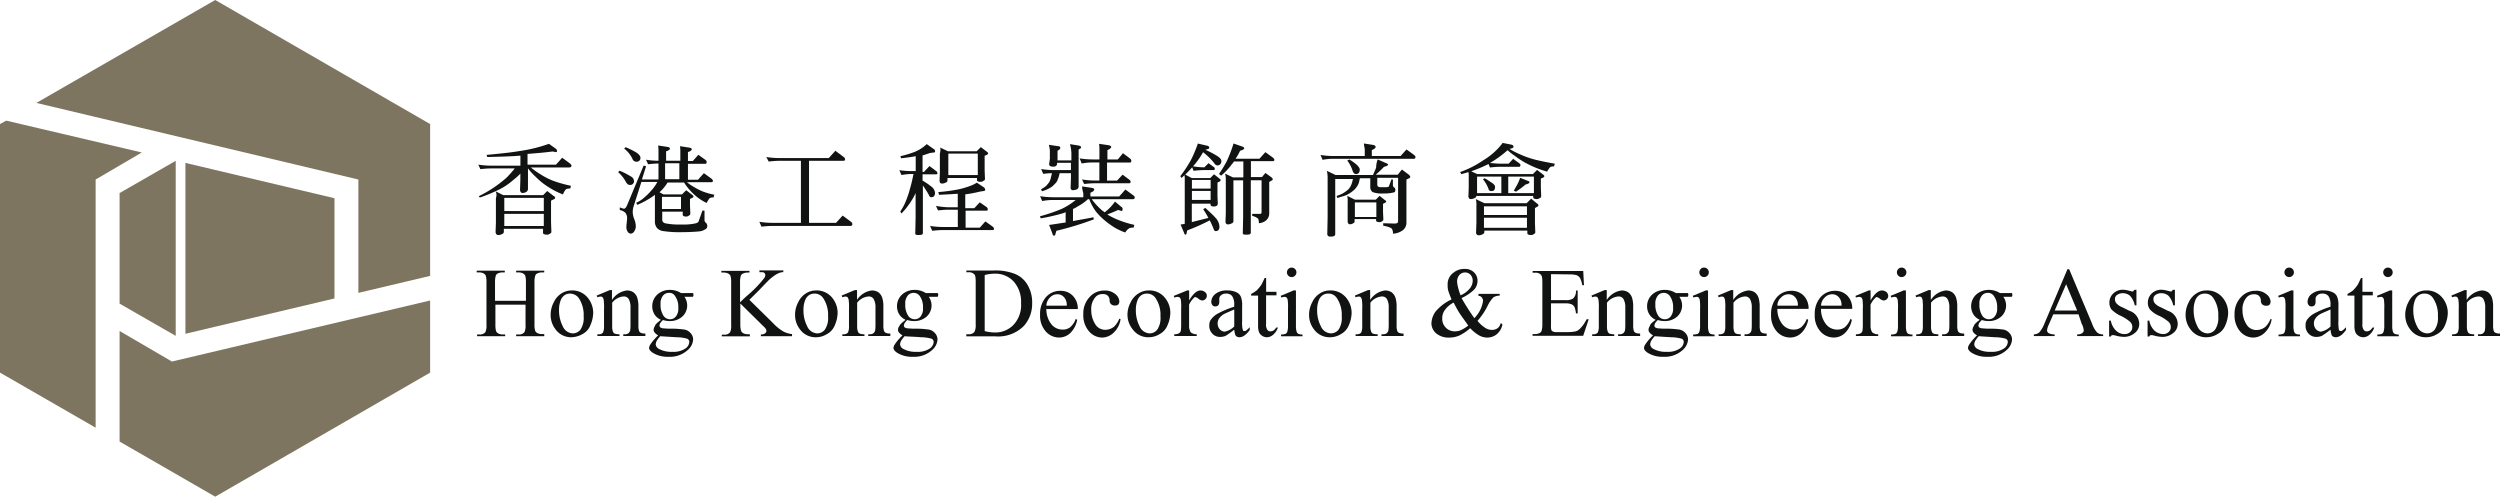
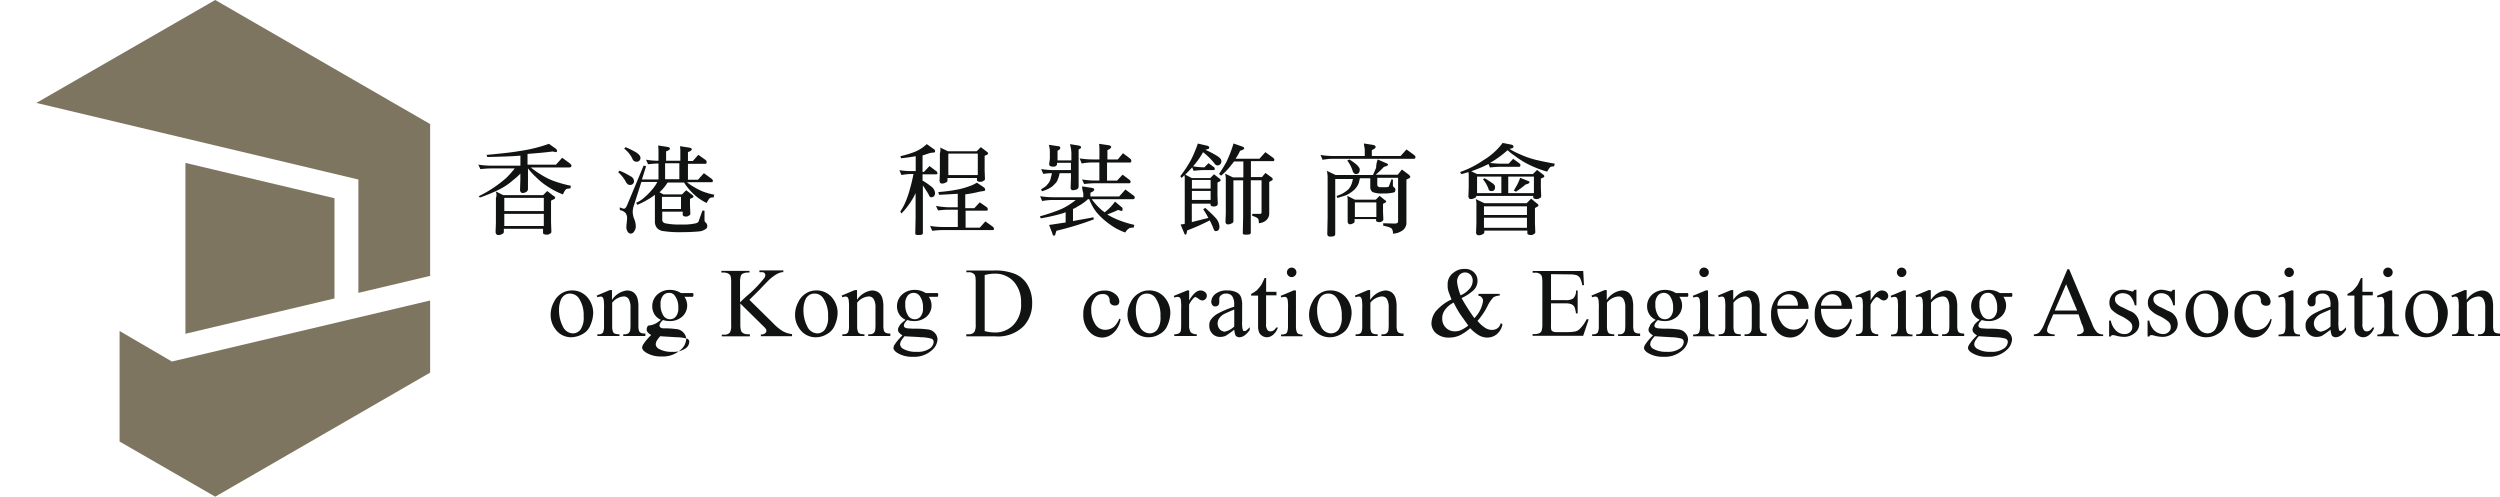
<svg xmlns="http://www.w3.org/2000/svg" id="圖層_1" data-name="圖層 1" viewBox="0 0 453.01 90">
  <defs>
    <style>.cls-1{fill:#7d7560;}.cls-2{fill:#111212;}</style>
  </defs>
  <title>logo</title>
  <polygon class="cls-1" points="6.59 18.65 64.94 32.53 64.94 53.07 77.94 49.99 77.94 22.48 39 0 6.59 18.65" />
-   <polygon class="cls-1" points="25.69 27.63 1.13 21.86 0 22.48 0 67.52 17.33 77.5 17.33 32.53 25.69 27.63" />
  <polygon class="cls-1" points="21.67 59.98 21.67 80.01 39 90 77.94 67.52 77.94 54.45 31.15 65.51 21.67 59.98" />
-   <polygon class="cls-1" points="31.84 29.14 21.67 34.98 21.67 55.02 31.84 60.86 31.84 29.14" />
  <polygon class="cls-1" points="33.6 29.52 33.6 60.48 60.61 54.08 60.61 35.92 33.6 29.52" />
-   <path class="cls-2" d="M823.51,969.51H829v-3.39a4.13,4.13,0,0,0-.13-1.19,1.07,1.07,0,0,0-.38-.38,1.74,1.74,0,0,0-.82-.19h-.44v-.31h5.09v.31h-.44a1.93,1.93,0,0,0-.82.19.66.66,0,0,0-.38.44,3.93,3.93,0,0,0-.13,1.13v7.66a4.13,4.13,0,0,0,.13,1.19,1.07,1.07,0,0,0,.38.38,1.74,1.74,0,0,0,.82.19h.44v.38h-5.09v-.31h.44a1.22,1.22,0,0,0,1.07-.44,2.85,2.85,0,0,0,.19-1.32v-3.64h-5.46v3.64a4.13,4.13,0,0,0,.13,1.19,1.07,1.07,0,0,0,.38.38,1.74,1.74,0,0,0,.82.19h.44v.31h-5.09v-.31h.44a1.22,1.22,0,0,0,1.07-.44,2.85,2.85,0,0,0,.19-1.32v-7.73a4.13,4.13,0,0,0-.13-1.19,1.07,1.07,0,0,0-.38-.38,1.74,1.74,0,0,0-.82-.19h-.44v-.31h5.09v.31h-.44a1.93,1.93,0,0,0-.82.19.66.66,0,0,0-.38.44,3.92,3.92,0,0,0-.13,1.13v3.39Z" transform="translate(-733.7 -915)" />
  <path class="cls-2" d="M837,968.2a1.77,1.77,0,0,0-.94.25,1.94,1.94,0,0,0-.75.94,4.64,4.64,0,0,0-.31,1.76,6.29,6.29,0,0,0,.69,3,2.07,2.07,0,0,0,1.82,1.26,1.76,1.76,0,0,0,1.38-.69,3.8,3.8,0,0,0,.57-2.39,5.44,5.44,0,0,0-.94-3.39A2,2,0,0,0,837,968.2Zm.25-.57a3.6,3.6,0,0,1,3,1.38,4.29,4.29,0,0,1,.94,2.7,5.85,5.85,0,0,1-.5,2.2,3.1,3.1,0,0,1-1.44,1.63,4.38,4.38,0,0,1-2,.57,3.46,3.46,0,0,1-2.89-1.44,4.22,4.22,0,0,1-.88-2.7,4.77,4.77,0,0,1,.57-2.2,3.69,3.69,0,0,1,1.44-1.63A3.43,3.43,0,0,1,837.27,967.63Z" transform="translate(-733.7 -915)" />
  <path class="cls-2" d="M844.61,969.33a3.76,3.76,0,0,1,2.7-1.7,2.17,2.17,0,0,1,1.13.31,2,2,0,0,1,.75,1.07,5.25,5.25,0,0,1,.19,1.63V974a2.93,2.93,0,0,0,.13,1,.76.76,0,0,0,.31.31,1.94,1.94,0,0,0,.82.13v.44h-4v-.31h.19a1.09,1.09,0,0,0,.75-.19,1,1,0,0,0,.31-.5,6.83,6.83,0,0,0,.06-.82v-3.27a3.1,3.1,0,0,0-.31-1.57,1,1,0,0,0-.94-.5,2.9,2.9,0,0,0-2.07,1.13v4.21a2.66,2.66,0,0,0,.13,1,.64.64,0,0,0,.31.38,2.33,2.33,0,0,0,.88.13v.31h-4v-.31h.19a.91.91,0,0,0,.82-.31,2.57,2.57,0,0,0,.19-1.19v-3a10.35,10.35,0,0,0-.06-1.76,1.5,1.5,0,0,0-.19-.44.53.53,0,0,0-.38-.13,1.84,1.84,0,0,0-.57.13l-.13-.31,2.39-1h.38v1.7Z" transform="translate(-733.7 -915)" />
-   <path class="cls-2" d="M854.91,968.07a1.34,1.34,0,0,0-1.07.5,2.24,2.24,0,0,0-.44,1.57,3.46,3.46,0,0,0,.57,2.14,1.43,1.43,0,0,0,1.13.57,1.34,1.34,0,0,0,1.07-.5,2.24,2.24,0,0,0,.44-1.57,3.39,3.39,0,0,0-.63-2.2A1.18,1.18,0,0,0,854.91,968.07Zm-1.57,7.85a5.73,5.73,0,0,0-.63.82,1.64,1.64,0,0,0-.19.69,1.08,1.08,0,0,0,.5.75,4.65,4.65,0,0,0,2.51.57,3.83,3.83,0,0,0,2.32-.57,1.52,1.52,0,0,0,.75-1.19.6.6,0,0,0-.44-.63,7.16,7.16,0,0,0-1.82-.25Q854.38,976,853.34,975.92Zm.06-3a2.53,2.53,0,0,1-1.13-1,2.75,2.75,0,0,1-.38-1.44,2.85,2.85,0,0,1,.88-2.07,3.33,3.33,0,0,1,2.32-.88,3.59,3.59,0,0,1,2,.57h2.14a.06.06,0,0,1,.06.06c.06.06.06.13.06.25a.47.47,0,0,1-.06.31l-.06.06h-1.51a2.72,2.72,0,0,1-.38,3.58,3.36,3.36,0,0,1-2.32.82,3.94,3.94,0,0,1-1.19-.19,3.17,3.17,0,0,0-.5.57,1.6,1.6,0,0,0-.13.44c0,.13.06.19.13.31a1.19,1.19,0,0,0,.57.19c.19,0,.57.06,1.26.06a15.12,15.12,0,0,1,2.32.13,1.89,1.89,0,0,1,1.32.63,1.72,1.72,0,0,1,.5,1.19,2.71,2.71,0,0,1-.94,1.88,4.8,4.8,0,0,1-3.58,1.26,5,5,0,0,1-2.83-.75c-.44-.31-.63-.57-.63-.88a1.6,1.6,0,0,1,.13-.44,8.6,8.6,0,0,1,.63-.88c.06-.06.31-.38.88-.94a1.82,1.82,0,0,1-.63-.5.71.71,0,0,1-.19-.5,1.17,1.17,0,0,1,.25-.69C852.4,973.85,852.78,973.47,853.41,973Z" transform="translate(-733.7 -915)" />
+   <path class="cls-2" d="M854.91,968.07a1.34,1.34,0,0,0-1.07.5,2.24,2.24,0,0,0-.44,1.57,3.46,3.46,0,0,0,.57,2.14,1.43,1.43,0,0,0,1.13.57,1.34,1.34,0,0,0,1.07-.5,2.24,2.24,0,0,0,.44-1.57,3.39,3.39,0,0,0-.63-2.2A1.18,1.18,0,0,0,854.91,968.07Zm-1.57,7.85a5.73,5.73,0,0,0-.63.82,1.64,1.64,0,0,0-.19.69,1.08,1.08,0,0,0,.5.75,4.65,4.65,0,0,0,2.51.57,3.83,3.83,0,0,0,2.32-.57,1.52,1.52,0,0,0,.75-1.19.6.6,0,0,0-.44-.63,7.16,7.16,0,0,0-1.82-.25Q854.38,976,853.34,975.92Zm.06-3a2.53,2.53,0,0,1-1.13-1,2.75,2.75,0,0,1-.38-1.44,2.85,2.85,0,0,1,.88-2.07,3.33,3.33,0,0,1,2.32-.88,3.59,3.59,0,0,1,2,.57h2.14a.06.06,0,0,1,.06.06c.06.06.06.13.06.25a.47.47,0,0,1-.06.31l-.06.06h-1.51a2.72,2.72,0,0,1-.38,3.58,3.36,3.36,0,0,1-2.32.82,3.94,3.94,0,0,1-1.19-.19,3.17,3.17,0,0,0-.5.57,1.6,1.6,0,0,0-.13.44c0,.13.06.19.13.31a1.19,1.19,0,0,0,.57.19a15.12,15.12,0,0,1,2.32.13,1.89,1.89,0,0,1,1.32.63,1.72,1.72,0,0,1,.5,1.19,2.71,2.71,0,0,1-.94,1.88,4.8,4.8,0,0,1-3.58,1.26,5,5,0,0,1-2.83-.75c-.44-.31-.63-.57-.63-.88a1.6,1.6,0,0,1,.13-.44,8.6,8.6,0,0,1,.63-.88c.06-.06.31-.38.88-.94a1.82,1.82,0,0,1-.63-.5.71.71,0,0,1-.19-.5,1.17,1.17,0,0,1,.25-.69C852.4,973.85,852.78,973.47,853.41,973Z" transform="translate(-733.7 -915)" />
  <path class="cls-2" d="M869.49,969.33l4.4,4.33a7.82,7.82,0,0,0,1.82,1.44,4.58,4.58,0,0,0,1.51.44v.38h-5.65v-.31a1.34,1.34,0,0,0,.75-.19c.13-.13.25-.25.25-.38a.8.8,0,0,0-.06-.38,3.65,3.65,0,0,0-.57-.63L867.85,970v3.83A4.13,4.13,0,0,0,868,975a1.07,1.07,0,0,0,.38.38,1.74,1.74,0,0,0,.82.19h.38v.38h-5.09v-.31h.44a1.22,1.22,0,0,0,1.07-.44,2.85,2.85,0,0,0,.19-1.32v-7.73a4.13,4.13,0,0,0-.13-1.19,1.07,1.07,0,0,0-.38-.38,1.74,1.74,0,0,0-.82-.19h-.44v-.31h5.09v.31h-.38a1.93,1.93,0,0,0-.82.19.66.66,0,0,0-.38.44,3.93,3.93,0,0,0-.13,1.13v3.64c.13-.13.5-.5,1.19-1.13a21.87,21.87,0,0,0,3.14-3.2,1,1,0,0,0,.25-.63.54.54,0,0,0-.19-.38c-.13-.13-.31-.13-.63-.13h-.25V964h4.33v.31a2.26,2.26,0,0,0-.69.13,4.12,4.12,0,0,0-.75.38,9.43,9.43,0,0,0-1.13.88c-.13.13-.69.69-1.76,1.82Z" transform="translate(-733.7 -915)" />
  <path class="cls-2" d="M881.29,968.2a1.77,1.77,0,0,0-.94.25,1.94,1.94,0,0,0-.75.94,4.64,4.64,0,0,0-.31,1.76,6.29,6.29,0,0,0,.69,3,2.07,2.07,0,0,0,1.82,1.26,1.76,1.76,0,0,0,1.38-.69,3.8,3.8,0,0,0,.57-2.39,5.44,5.44,0,0,0-.94-3.39A1.87,1.87,0,0,0,881.29,968.2Zm.25-.57a3.6,3.6,0,0,1,3,1.38,4.29,4.29,0,0,1,.94,2.7,5.85,5.85,0,0,1-.5,2.2,3.1,3.1,0,0,1-1.44,1.63,3.74,3.74,0,0,1-2,.57,3.46,3.46,0,0,1-2.89-1.44,4.22,4.22,0,0,1-.88-2.7,4.77,4.77,0,0,1,.57-2.2,3.69,3.69,0,0,1,1.44-1.63A3.34,3.34,0,0,1,881.54,967.63Z" transform="translate(-733.7 -915)" />
  <path class="cls-2" d="M889,969.33a3.76,3.76,0,0,1,2.7-1.7,2.17,2.17,0,0,1,1.13.31,2,2,0,0,1,.75,1.07,5.25,5.25,0,0,1,.19,1.63V974a2.93,2.93,0,0,0,.13,1,.76.76,0,0,0,.31.31,1.94,1.94,0,0,0,.82.13v.44h-4v-.31h.19a1.09,1.09,0,0,0,.75-.19,1,1,0,0,0,.31-.5,6.83,6.83,0,0,0,.06-.82v-3.27a3.1,3.1,0,0,0-.31-1.57,1,1,0,0,0-.94-.5,2.9,2.9,0,0,0-2.07,1.13v4.21a2.66,2.66,0,0,0,.13,1,.64.64,0,0,0,.31.38,2.33,2.33,0,0,0,.88.13v.31h-4v-.31h.19a1,1,0,0,0,.82-.31,2.57,2.57,0,0,0,.19-1.19v-3a10.35,10.35,0,0,0-.06-1.76,1.5,1.5,0,0,0-.19-.44.53.53,0,0,0-.38-.13,1.84,1.84,0,0,0-.57.13l-.13-.31,2.39-1H889Z" transform="translate(-733.7 -915)" />
  <path class="cls-2" d="M899.25,968.07a1.34,1.34,0,0,0-1.07.5,2.24,2.24,0,0,0-.44,1.57,3.46,3.46,0,0,0,.57,2.14,1.43,1.43,0,0,0,1.13.57,1.34,1.34,0,0,0,1.07-.5,2.24,2.24,0,0,0,.44-1.57,3.39,3.39,0,0,0-.63-2.2A1.34,1.34,0,0,0,899.25,968.07Zm-1.63,7.85a5.73,5.73,0,0,0-.63.82,1.64,1.64,0,0,0-.19.69,1.08,1.08,0,0,0,.5.75,4.65,4.65,0,0,0,2.51.57,3.83,3.83,0,0,0,2.32-.57,1.52,1.52,0,0,0,.75-1.19.6.6,0,0,0-.44-.63,7.16,7.16,0,0,0-1.82-.25C899.38,976,898.31,976,897.62,975.92Zm.13-3a2.53,2.53,0,0,1-1.13-1,2.75,2.75,0,0,1-.38-1.44,2.85,2.85,0,0,1,.88-2.07,3.33,3.33,0,0,1,2.32-.88,3.59,3.59,0,0,1,2,.57h2.14a.06.06,0,0,1,.06.06c.06.06.06.13.06.25a.47.47,0,0,1-.06.31l-.06.06H902a2.72,2.72,0,0,1-.38,3.58,3.36,3.36,0,0,1-2.32.82,3.94,3.94,0,0,1-1.19-.19,3.17,3.17,0,0,0-.5.57,1.6,1.6,0,0,0-.13.44c0,.13.06.19.13.31a1.19,1.19,0,0,0,.57.19c.19,0,.57.06,1.26.06a15.12,15.12,0,0,1,2.32.13,1.89,1.89,0,0,1,1.32.63,1.72,1.72,0,0,1,.5,1.19,2.71,2.71,0,0,1-.94,1.88,4.8,4.8,0,0,1-3.58,1.26,5,5,0,0,1-2.83-.75c-.44-.31-.63-.57-.63-.88a1.6,1.6,0,0,1,.13-.44,8.6,8.6,0,0,1,.63-.88c.06-.06.31-.38.88-.94a1.82,1.82,0,0,1-.63-.5.71.71,0,0,1-.19-.5,1.17,1.17,0,0,1,.25-.69C896.74,973.85,897.12,973.47,897.75,973Z" transform="translate(-733.7 -915)" />
  <path class="cls-2" d="M912.13,975a7.79,7.79,0,0,0,1.88.25,4.55,4.55,0,0,0,3.39-1.44,5.25,5.25,0,0,0,1.32-3.89,5.52,5.52,0,0,0-1.32-3.89,4.5,4.5,0,0,0-3.45-1.44,7,7,0,0,0-1.82.25Zm-3.33.88v-.31h.44a1.18,1.18,0,0,0,1.07-.5,2.85,2.85,0,0,0,.19-1.32v-7.66c0-.75-.06-1.19-.25-1.38a1.33,1.33,0,0,0-1-.38h-.44v-.31h4.84a9.58,9.58,0,0,1,4,.63,4.66,4.66,0,0,1,2.26,2,6.16,6.16,0,0,1,.82,3.27,6,6,0,0,1-1.51,4.15,6.55,6.55,0,0,1-5.15,1.88H908.8Z" transform="translate(-733.7 -915)" />
-   <path class="cls-2" d="M923.31,970.39H927a2.15,2.15,0,0,0-.19-1.07,1.84,1.84,0,0,0-.63-.75,1.57,1.57,0,0,0-.88-.25,1.81,1.81,0,0,0-1.32.57A2.14,2.14,0,0,0,923.31,970.39Zm0,.5a4.34,4.34,0,0,0,.88,2.83,2.55,2.55,0,0,0,2.07,1,2.14,2.14,0,0,0,1.38-.44,3.68,3.68,0,0,0,1-1.51l.25.19a4.5,4.5,0,0,1-1.07,2.2,2.91,2.91,0,0,1-2.2,1,3.22,3.22,0,0,1-2.45-1.13,4.27,4.27,0,0,1-1-3,4.58,4.58,0,0,1,1.07-3.2,3.42,3.42,0,0,1,2.64-1.13,3,3,0,0,1,2.2.88A3.28,3.28,0,0,1,929,971h-5.65Z" transform="translate(-733.7 -915)" />
  <path class="cls-2" d="M936.75,972.84a4.17,4.17,0,0,1-1.26,2.45,3.07,3.07,0,0,1-2.07.88A3.19,3.19,0,0,1,931,975a4.44,4.44,0,0,1-1-3.08,4.33,4.33,0,0,1,1.13-3.08,3.49,3.49,0,0,1,2.7-1.19,2.8,2.8,0,0,1,1.95.63,1.82,1.82,0,0,1,.75,1.32.88.88,0,0,1-.19.57.83.83,0,0,1-.63.19.94.94,0,0,1-.75-.31,1,1,0,0,1-.19-.69,1.25,1.25,0,0,0-.38-.82,1.23,1.23,0,0,0-.88-.25,1.62,1.62,0,0,0-1.38.63,3.25,3.25,0,0,0-.69,2.26,4.7,4.7,0,0,0,.69,2.51,2.08,2.08,0,0,0,1.88,1.07,2.54,2.54,0,0,0,1.57-.57,4.07,4.07,0,0,0,.94-1.44Z" transform="translate(-733.7 -915)" />
  <path class="cls-2" d="M941.52,968.2a1.77,1.77,0,0,0-.94.25,1.94,1.94,0,0,0-.75.94,4.64,4.64,0,0,0-.31,1.76,6.29,6.29,0,0,0,.69,3,2.07,2.07,0,0,0,1.82,1.26,1.76,1.76,0,0,0,1.38-.69,3.8,3.8,0,0,0,.57-2.39,5.44,5.44,0,0,0-.94-3.39A1.87,1.87,0,0,0,941.52,968.2Zm.31-.57a3.6,3.6,0,0,1,3,1.38,4.29,4.29,0,0,1,.94,2.7,5.85,5.85,0,0,1-.5,2.2,3.1,3.1,0,0,1-1.44,1.63,3.74,3.74,0,0,1-2,.57,3.46,3.46,0,0,1-2.89-1.44A4.22,4.22,0,0,1,938,972a4.77,4.77,0,0,1,.57-2.2,3.69,3.69,0,0,1,1.44-1.63A3.43,3.43,0,0,1,941.84,967.63Z" transform="translate(-733.7 -915)" />
  <path class="cls-2" d="M949.18,967.63v1.82c.69-1.19,1.38-1.82,2.07-1.82a1.32,1.32,0,0,1,.82.31.8.8,0,0,1,.31.69.86.86,0,0,1-.82.82,1.32,1.32,0,0,1-.69-.31,1.29,1.29,0,0,0-.57-.31c-.13,0-.19.06-.31.19a3.89,3.89,0,0,0-.82,1.19V974a2.2,2.2,0,0,0,.19,1,.57.57,0,0,0,.38.38,1.43,1.43,0,0,0,.82.19v.31h-4.08v-.31a1.66,1.66,0,0,0,.88-.19.8.8,0,0,0,.31-.44,8.66,8.66,0,0,0,.06-.88V971a9.44,9.44,0,0,0-.06-1.7,1,1,0,0,0-.19-.38.89.89,0,0,0-.38-.13,2.77,2.77,0,0,0-.63.13l-.06-.31,2.45-1Z" transform="translate(-733.7 -915)" />
  <path class="cls-2" d="M957.35,974.16v-3.08q-1.32.57-1.7.75a2.72,2.72,0,0,0-1,.82,1.54,1.54,0,0,0-.31.94,1.58,1.58,0,0,0,.38,1.07,1.32,1.32,0,0,0,.88.44A3.45,3.45,0,0,0,957.35,974.16Zm0,.57a14.76,14.76,0,0,1-1.57,1.13,2.61,2.61,0,0,1-1,.19,1.85,1.85,0,0,1-1.38-.57,2,2,0,0,1-.57-1.51,1.71,1.71,0,0,1,.25-1,3.77,3.77,0,0,1,1.26-1.13,16.25,16.25,0,0,1,3-1.26v-.31a2.59,2.59,0,0,0-.38-1.63,1.34,1.34,0,0,0-1.13-.44,1.24,1.24,0,0,0-.88.31.8.8,0,0,0-.31.69v.5a.94.94,0,0,1-.19.63.77.77,0,0,1-.57.19.57.57,0,0,1-.5-.25.94.94,0,0,1-.19-.63,1.83,1.83,0,0,1,.75-1.38,3.21,3.21,0,0,1,2.14-.63,3.65,3.65,0,0,1,1.76.38,1.51,1.51,0,0,1,.75.88,4.09,4.09,0,0,1,.19,1.57v2.7a6.21,6.21,0,0,0,.06,1.38c.06.13.06.31.13.38s.13.06.25.06a.38.38,0,0,0,.25-.06,4.61,4.61,0,0,0,.69-.63v.5q-.94,1.32-1.88,1.32a.9.9,0,0,1-.69-.31A3.63,3.63,0,0,1,957.35,974.73Z" transform="translate(-733.7 -915)" />
  <path class="cls-2" d="M963.13,965.24v2.64H965v.63h-1.88v5.21a1.57,1.57,0,0,0,.25,1.07.61.61,0,0,0,.57.25,1,1,0,0,0,.57-.19,1.69,1.69,0,0,0,.44-.5h.31a2.88,2.88,0,0,1-.88,1.32,1.72,1.72,0,0,1-1.13.44,1.52,1.52,0,0,1-.82-.25,1.38,1.38,0,0,1-.57-.63,3.09,3.09,0,0,1-.19-1.26v-5.4h-1.26v-.31a6.36,6.36,0,0,0,1-.63,7.23,7.23,0,0,0,.88-1.07c.13-.25.31-.63.57-1.19h.25Z" transform="translate(-733.7 -915)" />
  <path class="cls-2" d="M967.78,963.49a.86.86,0,1,1-.63.25A.81.81,0,0,1,967.78,963.49Zm.75,4.15v6.47a3.23,3.23,0,0,0,.13,1,.64.64,0,0,0,.31.38,1.8,1.8,0,0,0,.75.13v.31h-3.89v-.31a2.46,2.46,0,0,0,.82-.13.64.64,0,0,0,.31-.38,3.23,3.23,0,0,0,.13-1V971a10.32,10.32,0,0,0-.06-1.7,1,1,0,0,0-.19-.38.53.53,0,0,0-.38-.13,1.84,1.84,0,0,0-.57.13l-.13-.31,2.39-1Z" transform="translate(-733.7 -915)" />
  <path class="cls-2" d="M974.37,968.2a1.77,1.77,0,0,0-.94.25,1.94,1.94,0,0,0-.75.94,4.64,4.64,0,0,0-.31,1.76,6.29,6.29,0,0,0,.69,3,2.07,2.07,0,0,0,1.82,1.26,1.76,1.76,0,0,0,1.38-.69,3.8,3.8,0,0,0,.57-2.39,5.44,5.44,0,0,0-.94-3.39A1.78,1.78,0,0,0,974.37,968.2Zm.31-.57a3.6,3.6,0,0,1,3,1.38,4.29,4.29,0,0,1,.94,2.7,5.85,5.85,0,0,1-.5,2.2,3.1,3.1,0,0,1-1.44,1.63,3.74,3.74,0,0,1-2,.57,3.46,3.46,0,0,1-2.89-1.44,4.22,4.22,0,0,1-.88-2.7,4.77,4.77,0,0,1,.57-2.2,3.69,3.69,0,0,1,1.44-1.63A3.2,3.2,0,0,1,974.68,967.63Z" transform="translate(-733.7 -915)" />
  <path class="cls-2" d="M982,969.33a3.76,3.76,0,0,1,2.7-1.7,2.17,2.17,0,0,1,1.13.31,2,2,0,0,1,.75,1.07,5.25,5.25,0,0,1,.19,1.63V974a2.93,2.93,0,0,0,.13,1,.76.76,0,0,0,.31.31,1.94,1.94,0,0,0,.82.13v.44h-4v-.31h.19a1.09,1.09,0,0,0,.75-.19,1,1,0,0,0,.31-.5,6.83,6.83,0,0,0,.06-.82v-3.27a3.1,3.1,0,0,0-.31-1.57,1,1,0,0,0-.94-.5,2.9,2.9,0,0,0-2.07,1.13v4.21a2.66,2.66,0,0,0,.13,1,.64.64,0,0,0,.31.38,2.33,2.33,0,0,0,.88.13v.31h-4v-.31h.19a1,1,0,0,0,.82-.31,2.57,2.57,0,0,0,.19-1.19v-3a10.35,10.35,0,0,0-.06-1.76,1.5,1.5,0,0,0-.19-.44.53.53,0,0,0-.38-.13,1.84,1.84,0,0,0-.57.13l-.13-.31,2.39-1h.38v1.7Z" transform="translate(-733.7 -915)" />
  <path class="cls-2" d="M998.36,968.51a4.24,4.24,0,0,0,1.63-1.19,2.21,2.21,0,0,0,.57-1.44,1.58,1.58,0,0,0-.38-1.07,1.34,1.34,0,0,0-.94-.44,1.38,1.38,0,0,0-1.13.5,1.84,1.84,0,0,0-.38,1.07,4.85,4.85,0,0,0,.13.94A10.84,10.84,0,0,0,998.36,968.51Zm1.38,5.46c-.75-1.07-1.32-1.82-1.63-2.32s-.63-1.07-1-1.82a4.18,4.18,0,0,0-1.57,1.32,2.47,2.47,0,0,0-.5,1.57,2.22,2.22,0,0,0,.63,1.63,2.18,2.18,0,0,0,1.63.69,2.94,2.94,0,0,0,1.07-.19A6.7,6.7,0,0,0,999.74,974Zm2-5.72h3.71v.31a2.43,2.43,0,0,0-1.13.31,6.14,6.14,0,0,0-1.13,1.7,12.43,12.43,0,0,1-1.76,2.57,5.91,5.91,0,0,0,1.38,1.26,2.26,2.26,0,0,0,1.26.38,1.74,1.74,0,0,0,1-.31,1.6,1.6,0,0,0,.57-.94l.31.25a3.09,3.09,0,0,1-1.07,1.82,2.76,2.76,0,0,1-1.7.57,3.1,3.1,0,0,1-1.44-.38,6.79,6.79,0,0,1-1.63-1.32,8.84,8.84,0,0,1-1.95,1.32,4.58,4.58,0,0,1-1.88.38,3.45,3.45,0,0,1-2.32-.75,2.42,2.42,0,0,1-.88-1.82,3.84,3.84,0,0,1,.75-2.14,8.32,8.32,0,0,1,2.89-2.2q-.38-.94-.57-1.51a3.48,3.48,0,0,1-.13-1.13,2.54,2.54,0,0,1,1.13-2.26,3,3,0,0,1,1.95-.63,2.27,2.27,0,0,1,1.7.63,2,2,0,0,1,.63,1.51,2.33,2.33,0,0,1-.63,1.63,8.17,8.17,0,0,1-2.26,1.51,40.34,40.34,0,0,0,2.32,3.64,5.67,5.67,0,0,0,1.57-3.08.94.94,0,0,0-.25-.69.61.61,0,0,0-.57-.25v-.38Z" transform="translate(-733.7 -915)" />
  <path class="cls-2" d="M1014.75,964.68v4.71h2.64a2.34,2.34,0,0,0,1.38-.31,1.81,1.81,0,0,0,.5-1.44h.31v4.15h-.31a5.18,5.18,0,0,0-.25-1.13,1.28,1.28,0,0,0-.5-.5,2.62,2.62,0,0,0-1.13-.19h-2.64v3.89a3.11,3.11,0,0,0,.06.94.49.49,0,0,0,.25.25,1.46,1.46,0,0,0,.69.13h2a7.09,7.09,0,0,0,1.44-.13,1.75,1.75,0,0,0,.88-.57,6.08,6.08,0,0,0,1.13-1.63h.38l-1,3h-9.17v-.31h.44a1.93,1.93,0,0,0,.82-.19.66.66,0,0,0,.38-.44,3.93,3.93,0,0,0,.13-1.13v-7.6c0-.75-.06-1.19-.25-1.38a1.29,1.29,0,0,0-1.07-.38h-.44v-.31h9.17l.13,2.57h-.31a4.3,4.3,0,0,0-.38-1.26,1.26,1.26,0,0,0-.69-.57,5.07,5.07,0,0,0-1.26-.13Z" transform="translate(-733.7 -915)" />
  <path class="cls-2" d="M1024.87,969.33a3.76,3.76,0,0,1,2.7-1.7,2.17,2.17,0,0,1,1.13.31,2,2,0,0,1,.75,1.07,5.25,5.25,0,0,1,.19,1.63V974a2.93,2.93,0,0,0,.13,1,.76.76,0,0,0,.31.31,1.94,1.94,0,0,0,.82.13v.44h-4v-.31h.19a1.09,1.09,0,0,0,.75-.19,1,1,0,0,0,.31-.5,6.83,6.83,0,0,0,.06-.82v-3.27a3.1,3.1,0,0,0-.31-1.57,1,1,0,0,0-.94-.5,2.9,2.9,0,0,0-2.07,1.13v4.21a2.66,2.66,0,0,0,.13,1,.64.64,0,0,0,.31.38,2.33,2.33,0,0,0,.88.13v.31h-4v-.31h.19a1,1,0,0,0,.82-.31,2.57,2.57,0,0,0,.19-1.19v-3a10.35,10.35,0,0,0-.06-1.76,1.5,1.5,0,0,0-.19-.44.53.53,0,0,0-.38-.13,1.84,1.84,0,0,0-.57.13l-.13-.31,2.39-1h.38v1.7Z" transform="translate(-733.7 -915)" />
  <path class="cls-2" d="M1035.17,968.07a1.34,1.34,0,0,0-1.07.5,2.24,2.24,0,0,0-.44,1.57,3.46,3.46,0,0,0,.57,2.14,1.43,1.43,0,0,0,1.13.57,1.34,1.34,0,0,0,1.07-.5,2.24,2.24,0,0,0,.44-1.57,3.39,3.39,0,0,0-.63-2.2A1.34,1.34,0,0,0,1035.17,968.07Zm-1.63,7.85a5.74,5.74,0,0,0-.63.82,1.64,1.64,0,0,0-.19.69,1.08,1.08,0,0,0,.5.75,4.65,4.65,0,0,0,2.51.57,3.83,3.83,0,0,0,2.32-.57,1.52,1.52,0,0,0,.75-1.19.6.6,0,0,0-.44-.63,7.16,7.16,0,0,0-1.82-.25Q1034.57,976,1033.53,975.92Zm.13-3a2.53,2.53,0,0,1-1.13-1,2.75,2.75,0,0,1-.38-1.44,2.85,2.85,0,0,1,.88-2.07,3.33,3.33,0,0,1,2.32-.88,3.59,3.59,0,0,1,2,.57h2.14a.06.06,0,0,1,.06.06c.06.06.06.13.06.25a.47.47,0,0,1-.06.31l-.06.06H1038a2.72,2.72,0,0,1-.38,3.58,3.36,3.36,0,0,1-2.32.82,3.94,3.94,0,0,1-1.19-.19,3.17,3.17,0,0,0-.5.57,1.6,1.6,0,0,0-.13.44c0,.13.06.19.13.31a1.19,1.19,0,0,0,.57.19c.19,0,.57.06,1.26.06a15.12,15.12,0,0,1,2.32.13,1.89,1.89,0,0,1,1.32.63,1.72,1.72,0,0,1,.5,1.19,2.71,2.71,0,0,1-.94,1.88,4.8,4.8,0,0,1-3.58,1.26,5,5,0,0,1-2.83-.75c-.44-.31-.63-.57-.63-.88a1.6,1.6,0,0,1,.13-.44,8.6,8.6,0,0,1,.63-.88c.06-.06.31-.38.88-.94a1.82,1.82,0,0,1-.63-.5.71.71,0,0,1-.19-.5,1.17,1.17,0,0,1,.25-.69C1032.65,973.85,1033,973.47,1033.66,973Z" transform="translate(-733.7 -915)" />
  <path class="cls-2" d="M1042.51,963.49a.86.86,0,1,1-.63.25A.73.73,0,0,1,1042.51,963.49Zm.69,4.15v6.47a3.23,3.23,0,0,0,.13,1,.64.64,0,0,0,.31.38,1.8,1.8,0,0,0,.75.13v.31h-3.89v-.31a2.46,2.46,0,0,0,.82-.13.64.64,0,0,0,.31-.38,3.23,3.23,0,0,0,.13-1V971a10.32,10.32,0,0,0-.06-1.7,1,1,0,0,0-.19-.38.53.53,0,0,0-.38-.13,1.84,1.84,0,0,0-.57.13l-.13-.31,2.39-1Z" transform="translate(-733.7 -915)" />
  <path class="cls-2" d="M1047.79,969.33a3.76,3.76,0,0,1,2.7-1.7,2.17,2.17,0,0,1,1.13.31,2,2,0,0,1,.75,1.07,5.25,5.25,0,0,1,.19,1.63V974a2.93,2.93,0,0,0,.13,1,.76.76,0,0,0,.31.31,1.94,1.94,0,0,0,.82.13v.44h-4v-.31h.19a1.09,1.09,0,0,0,.75-.19,1,1,0,0,0,.31-.5,6.83,6.83,0,0,0,.06-.82v-3.27a3.1,3.1,0,0,0-.31-1.57,1,1,0,0,0-.94-.5,2.9,2.9,0,0,0-2.07,1.13v4.21a2.66,2.66,0,0,0,.13,1,.64.64,0,0,0,.31.38,2.33,2.33,0,0,0,.88.13v.31h-4v-.31h.19a1,1,0,0,0,.82-.31,2.57,2.57,0,0,0,.19-1.19v-3a10.35,10.35,0,0,0-.06-1.76,1.5,1.5,0,0,0-.19-.44.53.53,0,0,0-.38-.13,1.84,1.84,0,0,0-.57.13l-.13-.31,2.39-1h.38v1.7Z" transform="translate(-733.7 -915)" />
  <path class="cls-2" d="M1055.77,970.39h3.71a2.15,2.15,0,0,0-.19-1.07,1.84,1.84,0,0,0-.63-.75,1.57,1.57,0,0,0-.88-.25,1.81,1.81,0,0,0-1.32.57A1.92,1.92,0,0,0,1055.77,970.39Zm0,.5a4.34,4.34,0,0,0,.88,2.83,2.55,2.55,0,0,0,2.07,1,2.14,2.14,0,0,0,1.38-.44,3.68,3.68,0,0,0,1-1.51l.25.19a4.5,4.5,0,0,1-1.07,2.2,2.91,2.91,0,0,1-2.2,1,3.22,3.22,0,0,1-2.45-1.13,4.27,4.27,0,0,1-1-3,4.58,4.58,0,0,1,1.07-3.2,3.42,3.42,0,0,1,2.64-1.13,3,3,0,0,1,2.2.88,3.28,3.28,0,0,1,.88,2.39h-5.65Z" transform="translate(-733.7 -915)" />
  <path class="cls-2" d="M1063.68,970.39h3.71a2.15,2.15,0,0,0-.19-1.07,1.84,1.84,0,0,0-.63-.75,1.57,1.57,0,0,0-.88-.25,1.81,1.81,0,0,0-1.32.57A2.14,2.14,0,0,0,1063.68,970.39Zm0,.5a4.34,4.34,0,0,0,.88,2.83,2.55,2.55,0,0,0,2.07,1,2.14,2.14,0,0,0,1.38-.44,3.68,3.68,0,0,0,1-1.51l.25.19a4.5,4.5,0,0,1-1.07,2.2,2.91,2.91,0,0,1-2.2,1,3.22,3.22,0,0,1-2.45-1.13,4.27,4.27,0,0,1-1-3,4.58,4.58,0,0,1,1.07-3.2,3.42,3.42,0,0,1,2.64-1.13,3,3,0,0,1,2.2.88,3.28,3.28,0,0,1,.88,2.39h-5.65Z" transform="translate(-733.7 -915)" />
  <path class="cls-2" d="M1072.66,967.63v1.82c.69-1.19,1.38-1.82,2.07-1.82a1.32,1.32,0,0,1,.82.31,1,1,0,0,1,.31.69.86.86,0,0,1-.82.82,1.32,1.32,0,0,1-.69-.31,1.29,1.29,0,0,0-.57-.31c-.13,0-.19.06-.31.19a3.89,3.89,0,0,0-.82,1.19V974a2.2,2.2,0,0,0,.19,1,.57.57,0,0,0,.38.38,1.43,1.43,0,0,0,.82.19v.31H1070v-.31a1.66,1.66,0,0,0,.88-.19.8.8,0,0,0,.31-.44,8.66,8.66,0,0,0,.06-.88V971a9.44,9.44,0,0,0-.06-1.7,1,1,0,0,0-.19-.38.89.89,0,0,0-.38-.13,2.77,2.77,0,0,0-.63.13l-.06-.31,2.45-1Z" transform="translate(-733.7 -915)" />
  <path class="cls-2" d="M1078.31,963.49a.86.86,0,1,1-.63.25A.81.81,0,0,1,1078.31,963.49Zm.75,4.15v6.47a3.23,3.23,0,0,0,.13,1,.64.64,0,0,0,.31.38,1.8,1.8,0,0,0,.75.13v.31h-3.89v-.31a2.45,2.45,0,0,0,.82-.13.64.64,0,0,0,.31-.38,3.23,3.23,0,0,0,.13-1V971a10.32,10.32,0,0,0-.06-1.7,1,1,0,0,0-.19-.38.53.53,0,0,0-.38-.13,1.84,1.84,0,0,0-.57.13l-.13-.31,2.39-1Z" transform="translate(-733.7 -915)" />
  <path class="cls-2" d="M1083.59,969.33a3.76,3.76,0,0,1,2.7-1.7,2.17,2.17,0,0,1,1.13.31,2,2,0,0,1,.75,1.07,5.25,5.25,0,0,1,.19,1.63V974a2.93,2.93,0,0,0,.13,1,.76.76,0,0,0,.31.31,1.94,1.94,0,0,0,.82.13v.44h-4v-.31h.19a1.09,1.09,0,0,0,.75-.19,1,1,0,0,0,.31-.5,6.83,6.83,0,0,0,.06-.82v-3.27a3.1,3.1,0,0,0-.31-1.57,1,1,0,0,0-.94-.5,2.9,2.9,0,0,0-2.07,1.13v4.21a2.66,2.66,0,0,0,.13,1,.64.64,0,0,0,.31.38,2.33,2.33,0,0,0,.88.13v.31h-4v-.31h.19a1,1,0,0,0,.82-.31,2.57,2.57,0,0,0,.19-1.19v-3a10.35,10.35,0,0,0-.06-1.76,1.5,1.5,0,0,0-.19-.44.53.53,0,0,0-.38-.13,1.84,1.84,0,0,0-.57.13l-.13-.31,2.39-1h.38v1.7Z" transform="translate(-733.7 -915)" />
  <path class="cls-2" d="M1093.89,968.07a1.34,1.34,0,0,0-1.07.5,2.24,2.24,0,0,0-.44,1.57,3.46,3.46,0,0,0,.57,2.14,1.43,1.43,0,0,0,1.13.57,1.34,1.34,0,0,0,1.07-.5,2.24,2.24,0,0,0,.44-1.57,3.39,3.39,0,0,0-.63-2.2A1.26,1.26,0,0,0,1093.89,968.07Zm-1.63,7.85a5.73,5.73,0,0,0-.63.82,1.64,1.64,0,0,0-.19.69,1.08,1.08,0,0,0,.5.75,4.65,4.65,0,0,0,2.51.57,3.83,3.83,0,0,0,2.32-.57,1.52,1.52,0,0,0,.75-1.19.6.6,0,0,0-.44-.63,7.16,7.16,0,0,0-1.82-.25Q1093.39,976,1092.26,975.92Zm.13-3a2.53,2.53,0,0,1-1.13-1,2.75,2.75,0,0,1-.38-1.44,2.85,2.85,0,0,1,.88-2.07,3.33,3.33,0,0,1,2.32-.88,3.59,3.59,0,0,1,2,.57h2.14a.06.06,0,0,1,.06.06c.06.06.06.13.06.25a.47.47,0,0,1-.06.31l-.06.06h-1.51a2.72,2.72,0,0,1-.38,3.58,3.36,3.36,0,0,1-2.32.82,3.94,3.94,0,0,1-1.19-.19,3.17,3.17,0,0,0-.5.57,1.6,1.6,0,0,0-.13.44c0,.13.06.19.13.31a1.19,1.19,0,0,0,.57.19c.19,0,.57.06,1.26.06a15.12,15.12,0,0,1,2.32.13,1.89,1.89,0,0,1,1.32.63,1.72,1.72,0,0,1,.5,1.19,2.71,2.71,0,0,1-.94,1.88,4.8,4.8,0,0,1-3.58,1.26,5,5,0,0,1-2.83-.75c-.44-.31-.63-.57-.63-.88a1.6,1.6,0,0,1,.13-.44,8.6,8.6,0,0,1,.63-.88c.06-.06.31-.38.88-.94a1.82,1.82,0,0,1-.63-.5.71.71,0,0,1-.19-.5,1.17,1.17,0,0,1,.25-.69C1091.38,973.85,1091.75,973.47,1092.38,973Z" transform="translate(-733.7 -915)" />
  <path class="cls-2" d="M1110.09,971.27l-2-4.77-2.07,4.77Zm.25.69h-4.58l-.82,1.88a3.38,3.38,0,0,0-.31,1,.65.65,0,0,0,.25.5,2.12,2.12,0,0,0,1.13.25v.31h-3.77v-.31a1.76,1.76,0,0,0,.94-.31,5.36,5.36,0,0,0,1-1.7l4.15-9.8h.31l4.15,9.86a4.69,4.69,0,0,0,.88,1.57,1.54,1.54,0,0,0,1.13.38v.31h-4.71v-.31a1.4,1.4,0,0,0,.94-.25.57.57,0,0,0,.25-.5,3.1,3.1,0,0,0-.38-1.19Z" transform="translate(-733.7 -915)" />
  <path class="cls-2" d="M1120.83,967.63v2.7h-.31a3.5,3.5,0,0,0-.88-1.76,2,2,0,0,0-1.32-.44,1.74,1.74,0,0,0-1,.31.87.87,0,0,0-.38.69,1.16,1.16,0,0,0,.25.82,2.9,2.9,0,0,0,1.13.75l1.26.63a2.53,2.53,0,0,1,1.76,2.26,2.06,2.06,0,0,1-.82,1.76,3,3,0,0,1-1.82.69,5.84,5.84,0,0,1-1.7-.25,1.56,1.56,0,0,0-.5-.06.32.32,0,0,0-.31.25h-.31v-2.89h.31a3.34,3.34,0,0,0,.94,1.82,2.18,2.18,0,0,0,1.57.63,1.43,1.43,0,0,0,1-.38,1.14,1.14,0,0,0,.38-.88,1.25,1.25,0,0,0-.44-1,7.26,7.26,0,0,0-1.7-1.07,5.82,5.82,0,0,1-1.63-1.13,2,2,0,0,1-.38-1.26,2.28,2.28,0,0,1,.69-1.63,2.47,2.47,0,0,1,1.76-.69,4.23,4.23,0,0,1,1.13.19c.31.06.5.13.57.13s.19,0,.19-.06.13-.13.19-.25h.38Z" transform="translate(-733.7 -915)" />
  <path class="cls-2" d="M1127.8,967.63v2.7h-.31a3.5,3.5,0,0,0-.88-1.76,2,2,0,0,0-1.32-.44,1.74,1.74,0,0,0-1,.31.87.87,0,0,0-.38.69,1.16,1.16,0,0,0,.25.82,2.9,2.9,0,0,0,1.13.75l1.26.63a2.53,2.53,0,0,1,1.76,2.26,2.06,2.06,0,0,1-.82,1.76,3,3,0,0,1-1.82.69,5.84,5.84,0,0,1-1.7-.25,1.56,1.56,0,0,0-.5-.06.32.32,0,0,0-.31.25h-.31v-2.89h.31a3.34,3.34,0,0,0,.94,1.82,2.48,2.48,0,0,0,1.57.63,1.43,1.43,0,0,0,1-.38,1.14,1.14,0,0,0,.38-.88,1.25,1.25,0,0,0-.44-1,7.26,7.26,0,0,0-1.7-1.07,5,5,0,0,1-1.63-1.13,2,2,0,0,1-.38-1.26,2.28,2.28,0,0,1,.69-1.63,2.47,2.47,0,0,1,1.76-.69,4.23,4.23,0,0,1,1.13.19c.31.06.5.13.57.13s.19,0,.19-.06.13-.13.19-.25h.38Z" transform="translate(-733.7 -915)" />
  <path class="cls-2" d="M1133.2,968.2a1.77,1.77,0,0,0-.94.25,1.94,1.94,0,0,0-.75.94,4.64,4.64,0,0,0-.31,1.76,6.29,6.29,0,0,0,.69,3,2.07,2.07,0,0,0,1.82,1.26,1.76,1.76,0,0,0,1.38-.69,3.8,3.8,0,0,0,.57-2.39,5.44,5.44,0,0,0-.94-3.39A1.78,1.78,0,0,0,1133.2,968.2Zm.31-.57a3.6,3.6,0,0,1,3,1.38,4.29,4.29,0,0,1,.94,2.7,5.85,5.85,0,0,1-.5,2.2,3.1,3.1,0,0,1-1.44,1.63,3.74,3.74,0,0,1-2,.57,3.46,3.46,0,0,1-2.89-1.44,4.22,4.22,0,0,1-.88-2.7,4.77,4.77,0,0,1,.57-2.2,3.69,3.69,0,0,1,1.44-1.63A3.2,3.2,0,0,1,1133.52,967.63Z" transform="translate(-733.7 -915)" />
  <path class="cls-2" d="M1145.33,972.84a4.17,4.17,0,0,1-1.26,2.45,3.07,3.07,0,0,1-2.07.88,3.19,3.19,0,0,1-2.39-1.13,4.44,4.44,0,0,1-1-3.08,4.33,4.33,0,0,1,1.13-3.08,3.49,3.49,0,0,1,2.7-1.19,2.8,2.8,0,0,1,1.95.63,1.82,1.82,0,0,1,.75,1.32.88.88,0,0,1-.19.57.83.83,0,0,1-.63.19.94.94,0,0,1-.75-.31,1,1,0,0,1-.19-.69,1.25,1.25,0,0,0-.38-.82,1.23,1.23,0,0,0-.88-.25,1.62,1.62,0,0,0-1.38.63,3.25,3.25,0,0,0-.69,2.26,4.7,4.7,0,0,0,.69,2.51,2.08,2.08,0,0,0,1.88,1.07,2.54,2.54,0,0,0,1.57-.57,4.07,4.07,0,0,0,.94-1.44Z" transform="translate(-733.7 -915)" />
  <path class="cls-2" d="M1148.53,963.49a.86.86,0,1,1-.63.25A.81.81,0,0,1,1148.53,963.49Zm.75,4.15v6.47a3.22,3.22,0,0,0,.13,1,.64.64,0,0,0,.31.38,1.8,1.8,0,0,0,.75.13v.31h-3.89v-.31a2.46,2.46,0,0,0,.82-.13.64.64,0,0,0,.31-.38,3.22,3.22,0,0,0,.13-1V971a10.32,10.32,0,0,0-.06-1.7,1,1,0,0,0-.19-.38.53.53,0,0,0-.38-.13,1.84,1.84,0,0,0-.57.13l-.13-.31,2.39-1Z" transform="translate(-733.7 -915)" />
  <path class="cls-2" d="M1156,974.16v-3.08q-1.32.57-1.7.75a2.72,2.72,0,0,0-1,.82,1.54,1.54,0,0,0-.31.94,1.58,1.58,0,0,0,.38,1.07,1.32,1.32,0,0,0,.88.44A3.45,3.45,0,0,0,1156,974.16Zm0,.57a14.76,14.76,0,0,1-1.57,1.13,2.61,2.61,0,0,1-1,.19,1.85,1.85,0,0,1-1.38-.57,2,2,0,0,1-.57-1.51,1.71,1.71,0,0,1,.25-1,3.77,3.77,0,0,1,1.26-1.13,16.25,16.25,0,0,1,3-1.26v-.31a2.59,2.59,0,0,0-.38-1.63,1.34,1.34,0,0,0-1.13-.44,1.24,1.24,0,0,0-.88.31.8.8,0,0,0-.31.69v.5a.94.94,0,0,1-.19.63.77.77,0,0,1-.57.19.57.57,0,0,1-.5-.25.94.94,0,0,1-.19-.63,1.83,1.83,0,0,1,.75-1.38,3.21,3.21,0,0,1,2.14-.63,3.65,3.65,0,0,1,1.76.38,1.51,1.51,0,0,1,.75.88,4.09,4.09,0,0,1,.19,1.57v2.7a6.22,6.22,0,0,0,.06,1.38.53.53,0,0,0,.13.38c.06.06.13.06.25.06a.38.38,0,0,0,.25-.06,4.61,4.61,0,0,0,.69-.63v.5q-.94,1.32-1.88,1.32a.9.9,0,0,1-.69-.31A3.63,3.63,0,0,1,1156,974.73Z" transform="translate(-733.7 -915)" />
  <path class="cls-2" d="M1161.78,965.24v2.64h1.88v.63h-1.88v5.21a1.57,1.57,0,0,0,.25,1.07.61.61,0,0,0,.57.25,1,1,0,0,0,.57-.19,1.69,1.69,0,0,0,.44-.5h.31a2.88,2.88,0,0,1-.88,1.32,1.72,1.72,0,0,1-1.13.44,1.52,1.52,0,0,1-.82-.25,1.38,1.38,0,0,1-.57-.63,3.09,3.09,0,0,1-.19-1.26v-5.4h-1.26v-.31a6.36,6.36,0,0,0,1-.63,7.24,7.24,0,0,0,.88-1.07c.13-.25.31-.63.57-1.19h.25Z" transform="translate(-733.7 -915)" />
  <path class="cls-2" d="M1166.43,963.49a.86.86,0,1,1-.63.25A.81.81,0,0,1,1166.43,963.49Zm.75,4.15v6.47a3.22,3.22,0,0,0,.13,1,.64.64,0,0,0,.31.38,1.8,1.8,0,0,0,.75.13v.31h-3.89v-.31a2.45,2.45,0,0,0,.82-.13.64.64,0,0,0,.31-.38,3.23,3.23,0,0,0,.13-1V971a10.32,10.32,0,0,0-.06-1.7,1,1,0,0,0-.19-.38.53.53,0,0,0-.38-.13,1.84,1.84,0,0,0-.57.13l-.13-.31,2.39-1Z" transform="translate(-733.7 -915)" />
  <path class="cls-2" d="M1173,968.2a1.77,1.77,0,0,0-.94.25,1.94,1.94,0,0,0-.75.94,4.64,4.64,0,0,0-.31,1.76,6.29,6.29,0,0,0,.69,3,2.07,2.07,0,0,0,1.82,1.26,1.76,1.76,0,0,0,1.38-.69,3.8,3.8,0,0,0,.57-2.39,5.44,5.44,0,0,0-.94-3.39A1.78,1.78,0,0,0,1173,968.2Zm.31-.57a3.6,3.6,0,0,1,3,1.38,4.29,4.29,0,0,1,.94,2.7,5.85,5.85,0,0,1-.5,2.2,3.1,3.1,0,0,1-1.44,1.63,3.74,3.74,0,0,1-2,.57,3.46,3.46,0,0,1-2.89-1.44,4.22,4.22,0,0,1-.88-2.7,4.77,4.77,0,0,1,.57-2.2,3.69,3.69,0,0,1,1.44-1.63A3.2,3.2,0,0,1,1173.34,967.63Z" transform="translate(-733.7 -915)" />
  <path class="cls-2" d="M1180.69,969.33a3.76,3.76,0,0,1,2.7-1.7,2.17,2.17,0,0,1,1.13.31,2,2,0,0,1,.75,1.07,5.25,5.25,0,0,1,.19,1.63V974a2.93,2.93,0,0,0,.13,1,.76.76,0,0,0,.31.31,1.94,1.94,0,0,0,.82.13v.44h-4v-.31h.19a1.09,1.09,0,0,0,.75-.19,1,1,0,0,0,.31-.5,6.83,6.83,0,0,0,.06-.82v-3.27a3.1,3.1,0,0,0-.31-1.57,1,1,0,0,0-.94-.5,2.9,2.9,0,0,0-2.07,1.13v4.21a2.66,2.66,0,0,0,.13,1,.64.64,0,0,0,.31.38,2.33,2.33,0,0,0,.88.13v.31h-4v-.31h.19a1,1,0,0,0,.82-.31,2.57,2.57,0,0,0,.19-1.19v-3a10.36,10.36,0,0,0-.06-1.76,1.5,1.5,0,0,0-.19-.44.53.53,0,0,0-.38-.13,1.84,1.84,0,0,0-.57.13l-.13-.31,2.39-1h.38v1.7Z" transform="translate(-733.7 -915)" />
  <path class="cls-2" d="M825.08,955.95h7.16v-2.2h-7.16Zm0-2.7h7.16v-2.39h-7.16Zm-1.57-3.58,1.38.69h7.22l.75-.75,1.13.88c.25.13.31.25.31.31a.32.32,0,0,1-.25.31l-.5.25v3.89l.06,1.7a.34.34,0,0,1-.25.38.77.77,0,0,1-.57.19c-.44,0-.69-.13-.69-.31v-.75H825v.5a.42.42,0,0,1-.31.44,1.27,1.27,0,0,1-.69.19c-.31,0-.44-.19-.5-.5l.06-1.76v-4.46A1.46,1.46,0,0,0,823.51,949.67Zm10.3-7.22c-1.38.19-2.89.31-4.52.44v1.95h5.15l1.13-1.26,1.44,1.07c.13.13.25.25.25.38s-.13.31-.38.31h-7a17.13,17.13,0,0,0,1.88,1.32,12.66,12.66,0,0,0,2.26,1.13,24.35,24.35,0,0,0,3.14.88l-.13.5a1.93,1.93,0,0,0-.63.06c-.19.06-.44.38-.69,1a13.4,13.4,0,0,1-2.51-1.26,12.38,12.38,0,0,1-2.45-1.95,11.25,11.25,0,0,1-1.38-1.51v3.77a.64.64,0,0,1-.31.5,1.41,1.41,0,0,1-.63.19c-.31,0-.44-.19-.5-.5l.06-1.88v-1.13a10.21,10.21,0,0,1-1.26,1.13,11.36,11.36,0,0,1-3,1.95,28.48,28.48,0,0,1-3.08,1.26l-.19-.25a22.29,22.29,0,0,0,5-3.33,18.31,18.31,0,0,0,1.51-1.7H822.7c-.63,0-1.32.06-1.95.13l-.38-.82a14.51,14.51,0,0,0,2.32.19H828V943.2c-1.38.13-3.39.19-6,.25l-.13-.38c2.58-.25,4.52-.44,5.9-.69a27.2,27.2,0,0,0,5.4-1.32l1.32.94a.53.53,0,0,1,.13.38c0,.13-.06.19-.13.19Z" transform="translate(-733.7 -915)" />
  <path class="cls-2" d="M854.22,947.47h2.58v-2.89h-2.58Zm-.57,3.2v2.2h3.45v-2.2Zm-6.59-9a14.8,14.8,0,0,1,2,1c.44.31.69.63.69.88a.67.67,0,0,1-.75.75.73.73,0,0,1-.69-.5,5.27,5.27,0,0,0-1.51-1.88Zm3.27,3.33.44.13-.75,2.39h3v-2.89c-.63,0-1.26.06-1.88.13l-.38-.82a13.72,13.72,0,0,0,2.26.19v-1.7a8.73,8.73,0,0,0-.06-1.07l1.63.25c.31.06.5.13.5.31s-.25.38-.69.5v1.7h2.58v-1.63a7.41,7.41,0,0,0-.06-1l1.63.25c.31.06.5.13.5.31s-.25.38-.69.5v1.63h.88l1-1.13,1.32.94a.54.54,0,0,1,.19.38c0,.19-.06.31-.25.31h-3.14v2.89h1.82l1.07-1.19,1.38,1c.13.13.25.25.25.38s-.06.25-.25.25h-4.46a8,8,0,0,0,1.19.82,12.35,12.35,0,0,0,1.57.82,11.81,11.81,0,0,0,2.2.63l-.13.5a1.4,1.4,0,0,0-.57.06c-.19.06-.38.38-.69.94a9.61,9.61,0,0,1-1.63-1,10.73,10.73,0,0,1-2.45-2.7h-3a7.42,7.42,0,0,1-1.32,1.63l-.13.13.69.38h3.39l.75-.75,1.07.82c.19.13.25.25.25.31s-.06.19-.19.25l-.44.19v1.13l.06,1.57a.32.32,0,0,1-.25.31.71.71,0,0,1-.5.19c-.44,0-.63-.13-.63-.38v-.5h-3.71v1.44c0,.38.25.63.69.69a12.67,12.67,0,0,0,2.76.19,10,10,0,0,0,2.51-.19c.31-.06.57-.19.63-.38l.69-1.95h.38v1.7a.57.57,0,0,0,.25.5.81.81,0,0,1,.25.63.6.6,0,0,1-.38.57,2.42,2.42,0,0,1-1.19.38c-.69.06-1.7.13-3.08.13a19,19,0,0,1-3.27-.19,1.79,1.79,0,0,1-1.19-.57,1.81,1.81,0,0,1-.38-1.19V950.3a9.64,9.64,0,0,1-1.32.88,13.17,13.17,0,0,1-1.88.94l-.19-.38a5,5,0,0,0,1.32-.82,12.36,12.36,0,0,0,1.57-1.57,6.73,6.73,0,0,0,.94-1.38h-2.89l-1.44,4.52a4.32,4.32,0,0,0-.13.82,3.72,3.72,0,0,0,.25,1.32,3.72,3.72,0,0,1,.31,1.32,1.6,1.6,0,0,1-.31,1,.76.76,0,0,1-.57.38.66.66,0,0,1-.57-.31,1.49,1.49,0,0,1-.25-1,2.88,2.88,0,0,1,.06-.63c0-.31.06-.57.06-.75a1.59,1.59,0,0,0-.25-1,1.7,1.7,0,0,0-1.07-.57v-.5a2.61,2.61,0,0,0,.75.25c.19,0,.38-.19.57-.63Zm-4.33.94a13.51,13.51,0,0,1,1.95,1,1,1,0,0,1,.63.82.67.67,0,0,1-.75.75c-.31,0-.5-.19-.69-.5a6.36,6.36,0,0,0-1.44-1.82Z" transform="translate(-733.7 -915)" />
-   <path class="cls-2" d="M872.56,943.45a14.48,14.48,0,0,0,2.32.19h9l1.19-1.32,1.51,1.13a.54.54,0,0,1,.25.44c0,.19-.13.25-.38.25h-6.15v11.24h4.9l1.19-1.32,1.51,1.13a.54.54,0,0,1,.25.44c0,.19-.13.31-.38.31H873.63c-.63,0-1.32.06-1.95.13l-.38-.88a14.48,14.48,0,0,0,2.32.19h5.21V944.14h-3.89c-.63,0-1.32.06-1.95.13Z" transform="translate(-733.7 -915)" />
  <path class="cls-2" d="M905.54,946.72h5.34v-3.89h-5.34Zm-1.51-5,1.44.69h5.21l.75-.75,1.07.82c.19.13.25.25.25.31s-.06.19-.19.25l-.44.19v2.64l.06,1.57a.32.32,0,0,1-.25.31.77.77,0,0,1-.57.19c-.44,0-.63-.13-.63-.31v-.38h-5.34v.44a.4.4,0,0,1-.31.38,1.27,1.27,0,0,1-.69.19c-.25,0-.38-.13-.44-.44l.06-1.63v-3.33Q904.22,941.88,904,941.69Zm7.22,8a22,22,0,0,1-2.64.5v2.51h1.63l1-1.07,1.26.88a.54.54,0,0,1,.19.38c0,.19-.06.25-.25.25h-3.77v3.08h2.58l1-1.13,1.32.94c.13.13.25.25.25.38s-.06.25-.25.25h-9c-.63,0-1.32.06-1.95.13l-.38-.88a14.48,14.48,0,0,0,2.32.19h2.7V953h-1.63c-.63,0-1.32.06-1.95.13l-.38-.82a14.62,14.62,0,0,0,2.32.25h1.63v-2.45q-1.32.09-3.39.19l-.13-.5a29.55,29.55,0,0,0,3.71-.5,15.52,15.52,0,0,0,1.95-.57,6.44,6.44,0,0,0,1.32-.63l1.32.88a.69.69,0,0,1,.19.38.23.23,0,0,1-.25.25Zm-9-7c-.44.13-.88.31-1.38.44v3h.25l1-1.07,1.26.94a.57.57,0,0,1,.19.31c0,.19-.06.25-.25.25h-2.45v1.13a13.34,13.34,0,0,1,1.57,1.07,1.61,1.61,0,0,1,.69,1.13c0,.57-.25.82-.69.82-.19,0-.31-.13-.44-.44-.31-.57-.69-1.13-1.07-1.7v8.54a.38.38,0,0,1-.19.38,2.57,2.57,0,0,1-.69.06c-.31,0-.5-.06-.5-.25l.06-2.89v-4.46a11.26,11.26,0,0,1-1.26,2.14,11.57,11.57,0,0,1-1.32,1.57l-.19-.38a9.05,9.05,0,0,0,.82-1.44,17.06,17.06,0,0,0,.94-2.7c.25-.82.44-1.7.63-2.64H899a10.23,10.23,0,0,0-1.95.19l-.38-.88A14.62,14.62,0,0,0,899,946h.63v-2.7q-.94.19-2.64.38l-.13-.38a17.91,17.91,0,0,0,2.51-.75,7,7,0,0,0,2.26-1.44l1.32.94a.38.38,0,0,1,.19.38c0,.13-.06.19-.13.19Z" transform="translate(-733.7 -915)" />
  <path class="cls-2" d="M929.34,943.7a14.51,14.51,0,0,0,2.32.19h1.26v-1.76a8.73,8.73,0,0,0-.06-1.07l1.7.25c.31.06.5.19.5.31s-.25.44-.69.57v1.7h1.88l.94-1.13,1.32,1a.54.54,0,0,1,.19.38c0,.19-.06.31-.25.31H934.3v3.27h1.82l1-1.07,1.26.94a.57.57,0,0,1,.19.31c0,.19-.06.31-.25.31H932.1c-.63,0-1.32.06-1.95.13l-.38-.82a14.51,14.51,0,0,0,2.32.19h.82v-3.27h-1.26a10.23,10.23,0,0,0-1.95.19Zm-1.76-2.58,1.57.25c.25.06.44.13.44.31s-.06.19-.19.25l-.25.19v6.72a.59.59,0,0,1-.38.5,2.77,2.77,0,0,1-.63.13.42.42,0,0,1-.44-.38l.06-1.82v-.88H925.7a4.31,4.31,0,0,1-.31,1.07,1.79,1.79,0,0,1-.57.88,3,3,0,0,1-.82.69,6,6,0,0,1-1.51.63l-.13-.38a5.36,5.36,0,0,0,.88-.57,6.69,6.69,0,0,0,.57-.69,2.47,2.47,0,0,0,.31-.82c.06-.25.13-.5.19-.82a12.25,12.25,0,0,0-1.57.13l-.38-.88a14.48,14.48,0,0,0,2.32.19h3.08v-1.32h-2.51v.13c0,.38-.25.57-.69.57s-.75-.13-.75-.44l.13-1v-1.26a4.35,4.35,0,0,0-.19-1.26l1.7.25c.25,0,.38.13.38.31s-.19.38-.5.5v1.76h2.51v-.88A6.58,6.58,0,0,0,927.58,941.13Zm2.2,7.66,1.7.25c.31.06.5.13.5.31s-.25.44-.69.57v.69h5.21l1.13-1.26,1.44,1.07a.45.45,0,0,1,.25.38c0,.19-.13.31-.38.31h-7.41a12.74,12.74,0,0,0,1.7,1.88c.19.19.44.31.63.5a8.86,8.86,0,0,0,1.88-1.95l1.13.94a.45.45,0,0,1,.25.38q0,.38-.19.38l-.63-.19c-.5.25-1.13.5-1.95.82a12.35,12.35,0,0,0,1.57.82,18.74,18.74,0,0,0,3.33,1.07l-.13.5a2.36,2.36,0,0,0-.69.06,1.91,1.91,0,0,0-.82.82,10.4,10.4,0,0,1-2.76-1.44,13.36,13.36,0,0,1-2.39-2.14,9,9,0,0,1-1.38-2.45h-.25a8.59,8.59,0,0,1-1.88,1.32,3.38,3.38,0,0,1-.82.44v2.2c1.26-.25,2.51-.44,3.71-.69l.06.38a55.1,55.1,0,0,1-6.78,2.07l-.19.63a.23.23,0,0,1-.25.25.29.29,0,0,1-.25-.31l-.63-1.63c1-.13,2-.31,3-.44v-1.88a3,3,0,0,1-.44.19,37.15,37.15,0,0,1-4.08.94l-.13-.38a30.77,30.77,0,0,0,3.89-1.32,12,12,0,0,0,2.58-1.63H924.5a10.23,10.23,0,0,0-1.95.19l-.38-.88a14.51,14.51,0,0,0,2.32.19H930V950A4.72,4.72,0,0,1,929.78,948.79Z" transform="translate(-733.7 -915)" />
  <path class="cls-2" d="M957.22,941l1.63.57c.19.06.31.19.31.31s-.25.31-.75.44a9.87,9.87,0,0,1-.82,1.44h4.33l1.07-1.19,1.38,1c.13.13.25.25.25.38s-.06.25-.25.25h-4v2.89h2l.63-.75,1.13.82c.13.13.19.19.19.31s-.06.19-.19.25l-.44.25v5.72a1.65,1.65,0,0,1-.75,1.38,2.38,2.38,0,0,1-1.13.38,1.94,1.94,0,0,0-.13-.82,2.27,2.27,0,0,0-1.07-.5v-.38h1.44c.19,0,.25-.13.25-.31v-5.78h-1.95v9.42a.38.38,0,0,1-.19.38,2.81,2.81,0,0,1-.69.06c-.38,0-.57-.06-.57-.25l.06-3v-6.59h-1.76v7.41a.4.4,0,0,1-.31.38,1.27,1.27,0,0,1-.69.19c-.25,0-.38-.13-.44-.44l.06-1.63v-6a3.92,3.92,0,0,0-.13-1.13l1.44.69H959v-2.89h-1.7a3.49,3.49,0,0,1-.38.5,11.78,11.78,0,0,1-1.95,2.07l-.38-.31A22,22,0,0,0,956,944.2,24.28,24.28,0,0,0,957.22,941Zm-7.54,8.6v1.63h3.39v-1.63Zm0-2v1.57h3.39V947.6Zm1.07-6.59,1.63.38c.31.06.44.19.44.38a.29.29,0,0,1-.31.25l-.38.13a18,18,0,0,1,1.95,1c.63.38.94.69.94,1.07s-.25.75-.69.75c-.25,0-.44-.13-.63-.44a11.93,11.93,0,0,0-2-1.95A13.54,13.54,0,0,1,950,945l-.13.13a11.55,11.55,0,0,0,2.07.19l.75-.75.94.69a.35.35,0,0,1,.19.31c0,.19-.06.25-.19.25h-1.7c-.63,0-1.32.06-1.95.13l-.25-.63c-.38.44-.82.88-1.26,1.32l1.19.63H953l.69-.69.94.75c.19.13.25.19.25.31s-.06.19-.19.25l-.38.19v2.45l.06,1.38a.54.54,0,0,1-.19.38,1.18,1.18,0,0,1-.5.13c-.44,0-.63-.13-.63-.38v-.13h-3.39v3.33l3-.75a14.8,14.8,0,0,0-.94-1.57l.38-.25c.75.69,1.38,1.26,1.88,1.82a2.5,2.5,0,0,1,.69,1.57c0,.57-.25.82-.69.82-.19,0-.31-.19-.44-.57a13.44,13.44,0,0,0-.63-1.38,35.88,35.88,0,0,1-4.08,1.82l-.13.57a.17.17,0,0,1-.19.19c-.13,0-.19-.13-.25-.31l-.63-1.51c.25-.06.5-.06.75-.13v-8a3.07,3.07,0,0,0-.06-.82l-.5.5-.25-.31A23.34,23.34,0,0,0,949.5,944,23.07,23.07,0,0,0,950.76,941Z" transform="translate(-733.7 -915)" />
  <path class="cls-2" d="M979.21,954.32h3.89v-2.64h-3.89Zm-1.38-3.83,1.38.69H983l.69-.69.94.75c.19.13.25.19.25.25s-.06.19-.19.25l-.38.19v1.44l.06,1.38a.35.35,0,0,1-.19.31.71.71,0,0,1-.5.19c-.44,0-.63-.13-.63-.31v-.25h-3.89v.38a.34.34,0,0,1-.25.38,1,1,0,0,1-.57.19c-.25,0-.38-.13-.44-.44v-3.64A3.73,3.73,0,0,0,977.82,950.49Zm.38-6.59a8.78,8.78,0,0,1,1.38,1c.31.31.5.57.5.82,0,.57-.25.82-.69.82-.25,0-.44-.19-.57-.5a6.41,6.41,0,0,0-1-1.95Zm5.15,0,1.57.69c.19.06.31.19.31.25s-.25.31-.75.38a17.35,17.35,0,0,1-1.51,1.44h4l.75-.94,1.26.94c.13.13.25.25.25.38s-.06.19-.19.25l-.5.25v7.85a1.7,1.7,0,0,1-.94,1.51,3.11,3.11,0,0,1-1.51.44,1.39,1.39,0,0,0-.19-.88c-.13-.19-.63-.38-1.57-.57v-.44l2.07.06c.44,0,.63-.13.63-.44v-7.85h-3.77v1.26c0,.25.19.44.57.44h1c.31,0,.57-.06.57-.25l.44-1.19.25.06v1a.47.47,0,0,0,.25.44.49.49,0,0,1,.19.44c0,.25-.06.38-.25.44a6.61,6.61,0,0,1-1.88.19,4.58,4.58,0,0,1-2-.25A1.09,1.09,0,0,1,982,949v-1.7h-1.88c-.06.25-.13.57-.19.82a3.35,3.35,0,0,1-.82,1.26,5.71,5.71,0,0,1-1.51,1c-.5.19-1,.31-1.57.5l-.13-.38a5.24,5.24,0,0,0,1.19-.5,6.1,6.1,0,0,0,.94-.69,2.9,2.9,0,0,0,.57-.94,5.23,5.23,0,0,0,.25-.94h-3.2v10a.4.4,0,0,1-.31.38,2.14,2.14,0,0,1-.63.06.46.46,0,0,1-.5-.5l.06-3v-7.22a5.78,5.78,0,0,0-.13-1.19l1.57.75h6.78q.38-.85.57-1.32A4.22,4.22,0,0,1,983.35,943.89ZM980.84,941l1.63.25c.31.06.5.19.5.38s-.25.38-.69.57v1.07h5.21l1.07-1.19,1.38,1c.13.13.25.25.25.38s-.06.31-.25.31H975.31a10.23,10.23,0,0,0-1.95.19l-.38-.88a14.51,14.51,0,0,0,2.32.19H981V942A8.32,8.32,0,0,1,980.84,941Z" transform="translate(-733.7 -915)" />
  <path class="cls-2" d="M1009.16,947.22l1.44.57c.19.06.25.13.25.25s-.25.31-.69.38a18.1,18.1,0,0,1-1.76,1.32l-.38-.19c.25-.5.5-.88.63-1.13A9.66,9.66,0,0,0,1009.16,947.22ZM1007,950h4.65v-3H1007Zm-4.4,6.28h7.79v-1.82h-7.79Zm0-2.32h7.79v-1.57h-7.79Zm.13-6.66c.57.31,1,.63,1.38.88s.5.5.5.69c0,.5-.19.75-.63.75a.5.5,0,0,1-.57-.44,6,6,0,0,0-1-1.7Zm-1.38,2.7h4.4v-3h-4.4Zm-.25,1.07,1.57.75h7.66l.82-.82,1.07.88c.19.13.25.25.25.31s-.06.25-.19.25l-.44.25v2.76l.06,1.57a.34.34,0,0,1-.25.38.71.71,0,0,1-.5.19c-.44,0-.69-.13-.69-.31v-.5h-7.79V957a.42.42,0,0,1-.31.44,1.27,1.27,0,0,1-.69.19.46.46,0,0,1-.5-.5l.06-1.76v-3.08A4.13,4.13,0,0,0,1001.12,951.05Zm4.9-10.17,1.57.31q.38.09.38.38c0,.19-.25.31-.69.38h-.06a14.34,14.34,0,0,0,1.95,1,16.3,16.3,0,0,0,2.64.94c1,.25,2.2.5,3.64.75l-.13.5a1.4,1.4,0,0,0-.57.06c-.19.06-.38.38-.69.88a18.08,18.08,0,0,1-3-1.13,14.77,14.77,0,0,1-2.89-1.76,8,8,0,0,1-1.26-1,19.17,19.17,0,0,1-3.2,2.32c.69.06,1.32.13,2,.13h1.38l.82-.88,1.13.82c.13.13.19.19.19.31s-.06.31-.19.31h-3.39c-.63,0-1.32.06-1.95.13l-.25-.63a26.37,26.37,0,0,1-3.14,1.32l1.07.5h10.11l.75-.75,1.07.82c.19.13.25.25.25.31s-.06.19-.19.25l-.44.19V949l.06,1.57a.32.32,0,0,1-.25.31.77.77,0,0,1-.57.19c-.44,0-.63-.13-.63-.38v-.19h-10.3a.4.4,0,0,1-.31.38,1.27,1.27,0,0,1-.69.19c-.25,0-.38-.13-.44-.44l.06-1.63V947a3.07,3.07,0,0,0-.06-.82c-.38.13-.82.25-1.26.38l-.25-.38a17.66,17.66,0,0,0,4.21-2.14A12.06,12.06,0,0,0,1006,940.88Z" transform="translate(-733.7 -915)" />
</svg>